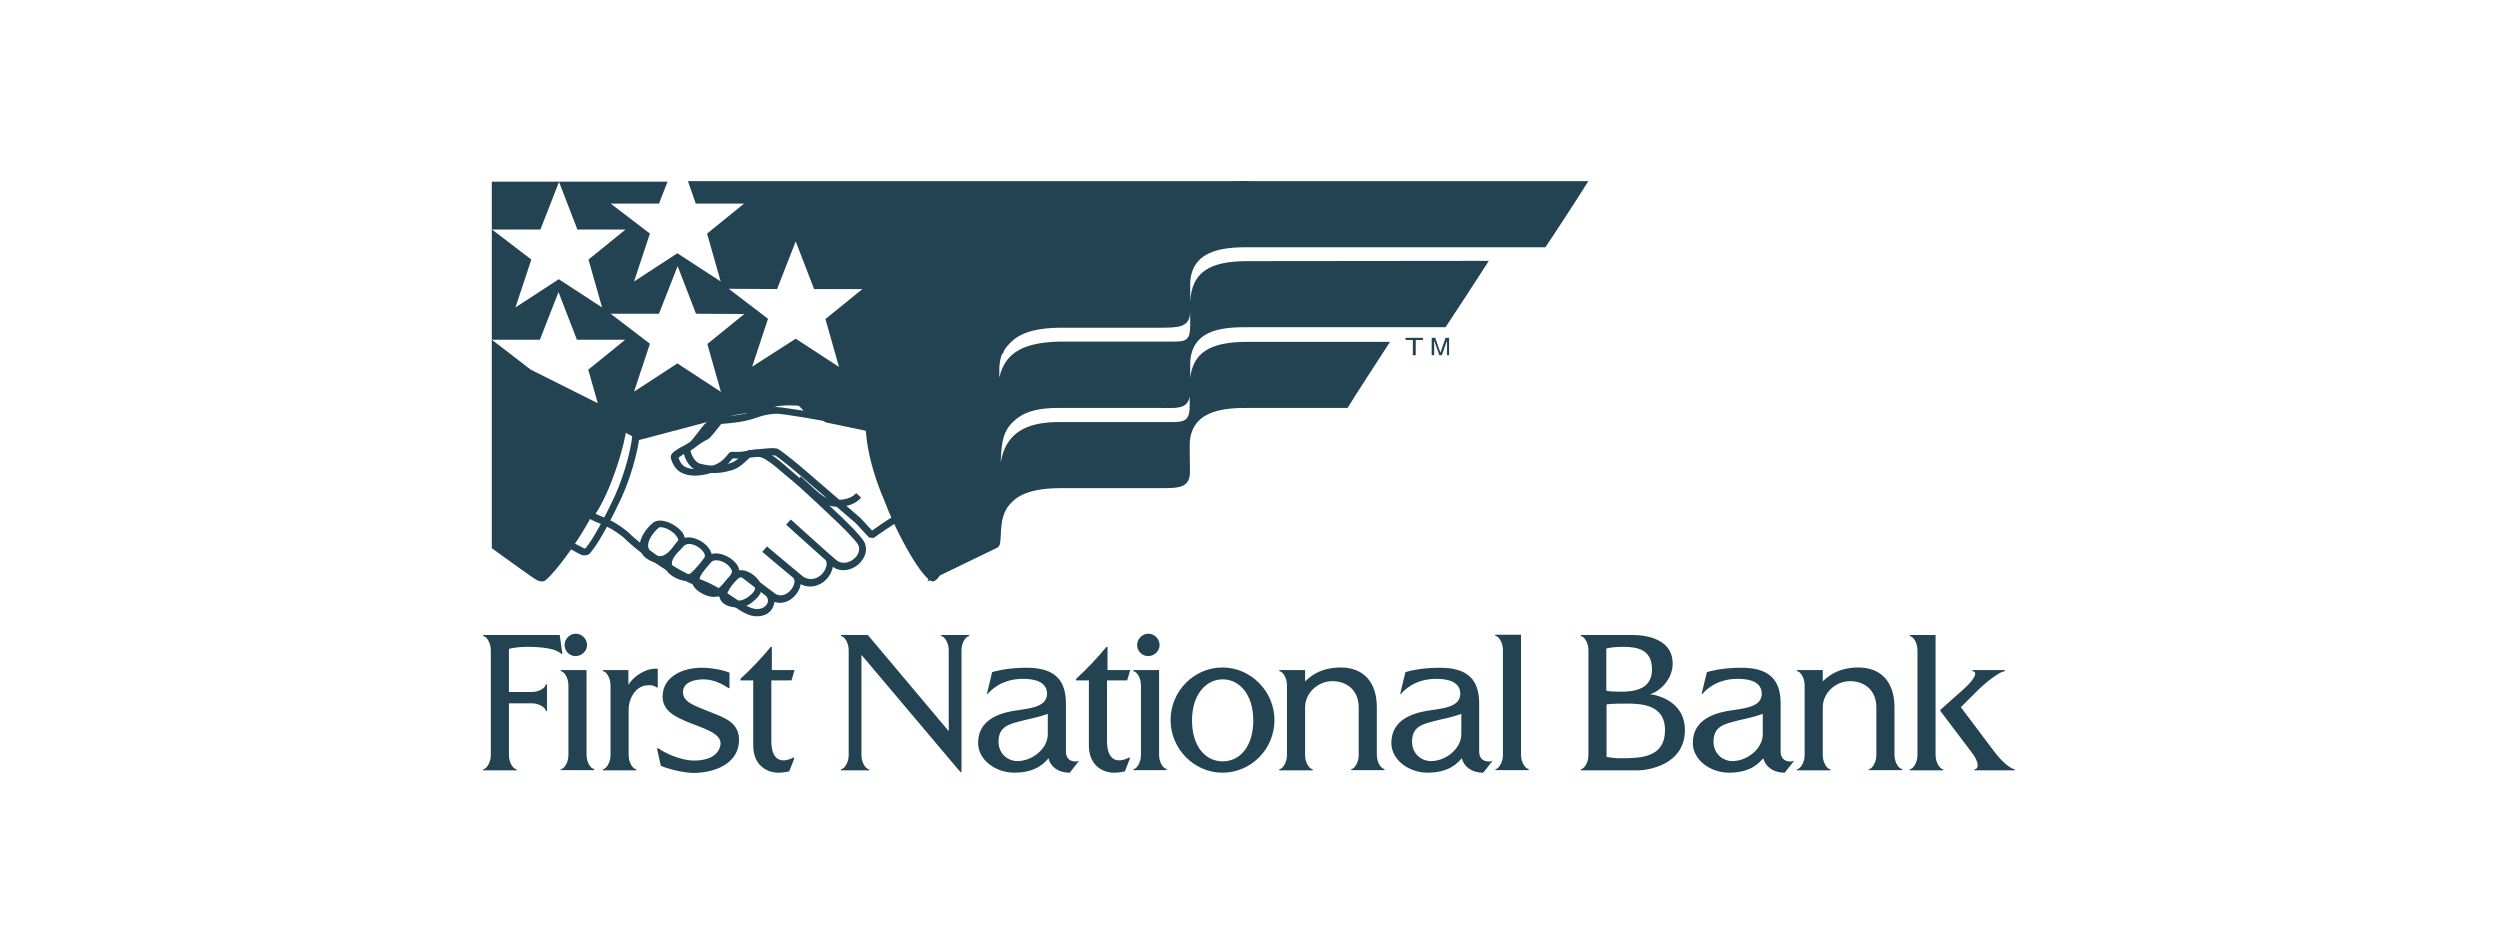
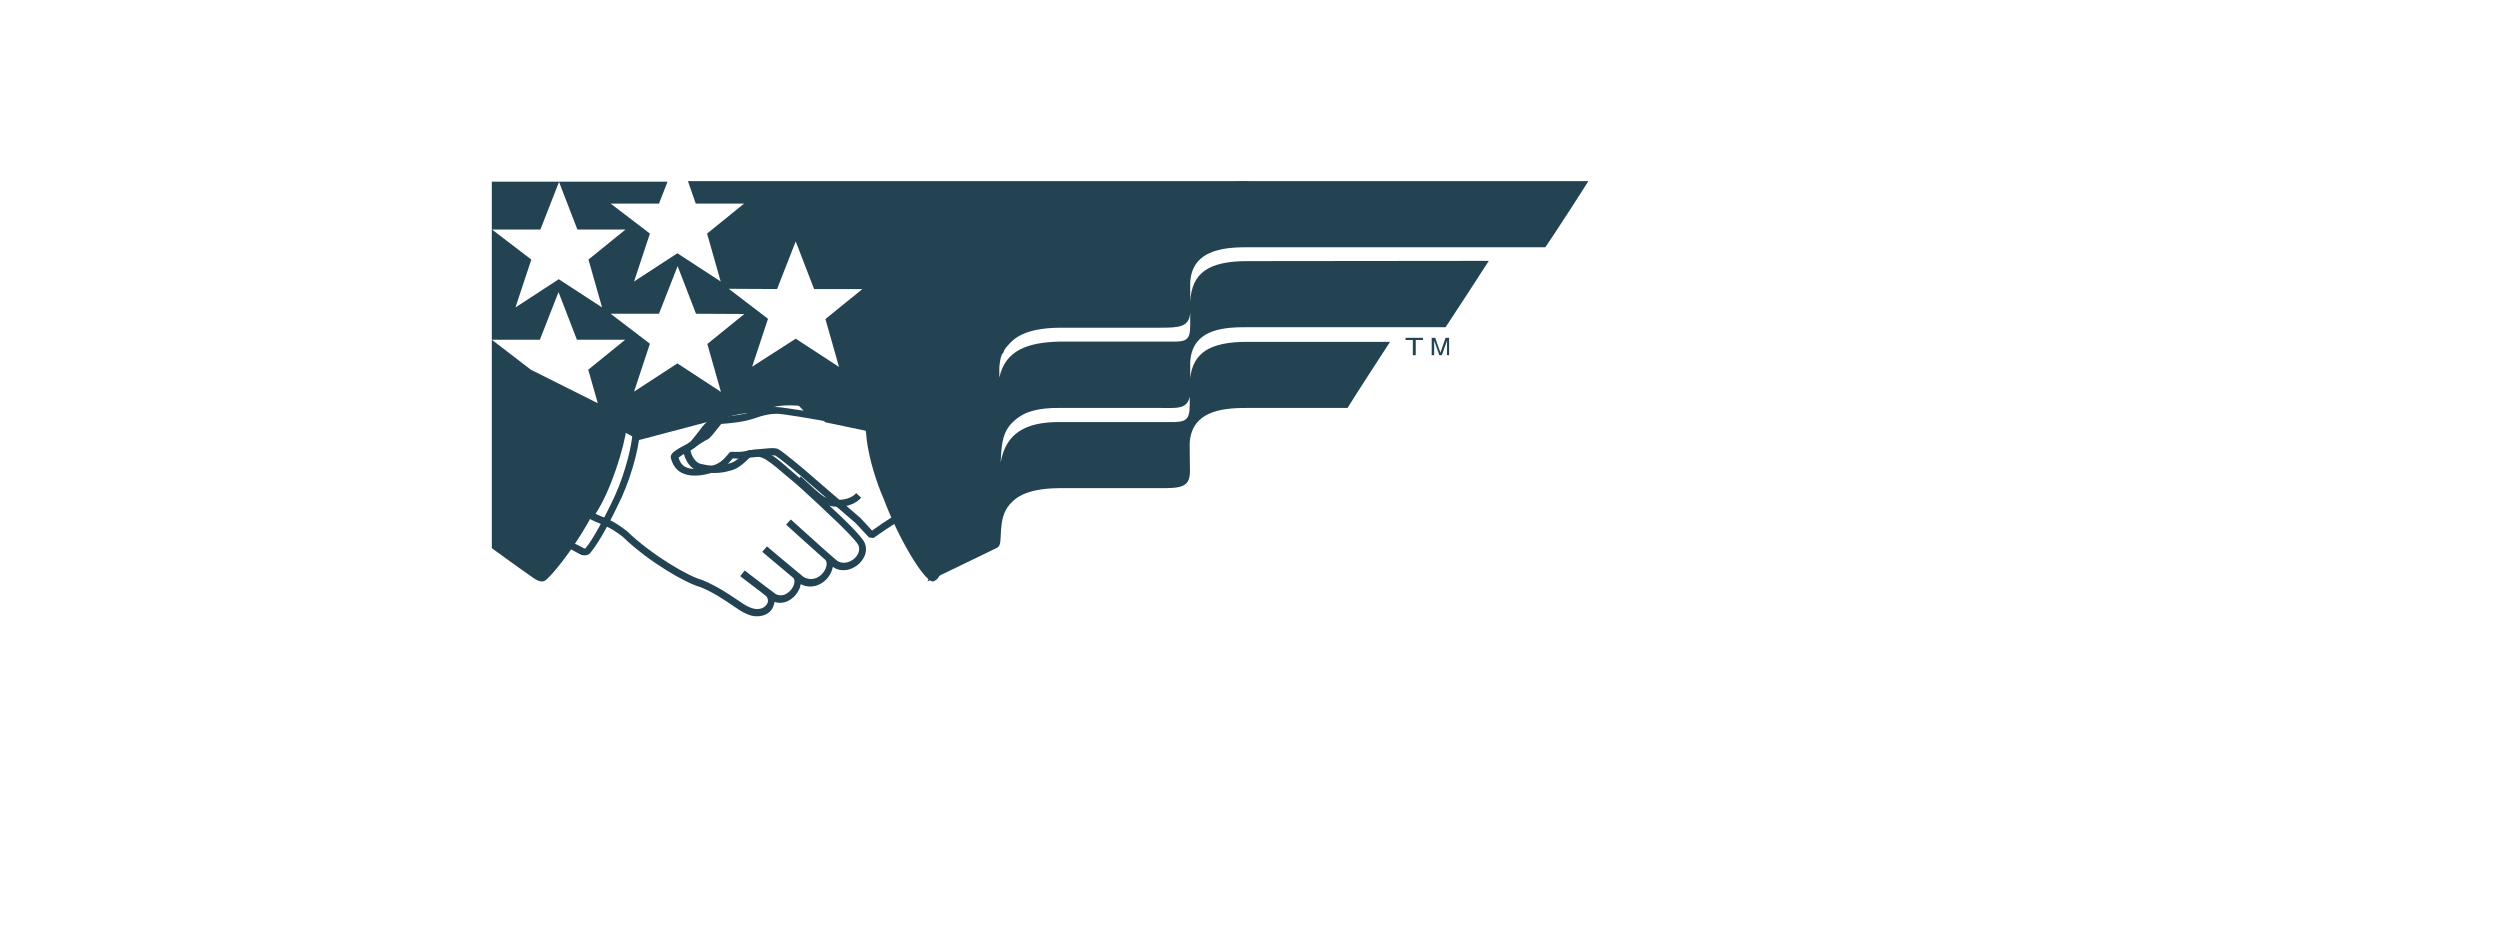
<svg xmlns="http://www.w3.org/2000/svg" width="207px" height="78px" viewBox="0 0 207 78" version="1.1">
  <title>Group 291</title>
  <g id="Page-1" stroke="none" stroke-width="1" fill="none" fill-rule="evenodd">
    <g id="Group-291">
-       <rect id="Rectangle" x="0" y="0" width="207" height="78" />
      <g id="Group" transform="translate(40, 15)" fill="#234353" fill-rule="nonzero">
        <path d="M24.342,8.933 L25.885,4.988 L27.407,8.933 L31.409,8.933 L28.345,11.416 L29.47,15.382 L25.885,13.044 L22.278,15.361 L23.591,11.395 L20.339,8.912 L24.342,8.933 Z M21.631,10.999 L18.567,13.482 L19.693,17.448 L16.086,15.09 L12.5,17.427 L13.813,13.462 L10.561,10.978 L14.564,10.978 L16.107,7.033 L17.629,10.978 L21.631,10.999 Z M11.791,4.007 L8.726,6.491 L9.852,10.456 L6.266,8.119 L2.68,10.456 L3.994,6.491 L0.741,4.007 L4.744,4.007 L6.287,0.063 L7.809,4.007 L11.791,4.007 Z M17.608,1.857 L21.611,1.857 L18.546,4.341 L19.672,8.307 L16.086,5.969 L12.5,8.307 L13.813,4.341 L10.561,1.857 L14.564,1.857 L15.273,0.042 L0.721,0.042 L0.721,13.128 L4.703,13.128 L6.245,9.183 L7.767,13.128 L11.77,13.128 L8.706,15.611 L9.498,18.387 C7.851,17.573 5.808,16.53 3.952,15.611 L0.721,13.128 L0.721,14.902 L0.721,30.388 C0.721,30.388 2.805,31.911 3.89,32.663 C4.244,32.913 4.786,33.352 5.182,33.038 C6.079,32.287 8.059,29.595 9.122,27.466 C9.602,26.527 10.207,25.379 10.686,24.064 C10.874,23.647 11.145,22.728 11.27,22.227 C11.416,21.727 11.541,21.184 11.603,20.725 L12.917,21.434 L20.026,19.556 L25.905,18.241 L28.366,19.973 L32.452,20.829 L43.064,14.234 L44.398,9.976 L58.387,7.2 L63.412,0 L16.962,0 L17.608,1.857 Z" id="Shape" />
-         <path d="M6.557,39.093 L6.346,37.577 L0.048,37.577 C-0.016,37.577 -0.016,37.684 0.048,37.684 C0.238,37.684 0.639,38.154 0.639,38.837 L0.639,47.527 C0.639,48.189 0.238,48.68 0.048,48.68 C-0.016,48.68 -0.016,48.786 0.048,48.786 L2.732,48.786 C2.795,48.786 2.795,48.68 2.732,48.68 C2.542,48.68 2.14,48.21 2.14,47.527 L2.14,43.235 L4.042,43.235 C4.697,43.235 5.183,43.641 5.183,43.833 C5.183,43.897 5.289,43.897 5.289,43.833 L5.289,41.698 C5.289,41.634 5.183,41.634 5.183,41.698 C5.183,41.89 4.718,42.296 4.042,42.296 L2.14,42.296 L2.14,38.73 C2.478,38.623 3.07,38.559 3.683,38.559 C5.014,38.559 5.987,38.73 6.43,39.093 C6.473,39.157 6.557,39.2 6.557,39.093 Z M8.607,38.41 C8.607,37.897 8.185,37.471 7.677,37.471 C7.17,37.471 6.748,37.897 6.748,38.41 C6.748,38.922 7.17,39.328 7.677,39.328 C8.185,39.307 8.607,38.901 8.607,38.41 Z M6.473,48.765 L9.157,48.765 C9.22,48.765 9.22,48.658 9.157,48.658 C8.967,48.658 8.565,48.189 8.565,47.505 L8.565,40.481 L6.473,40.481 C6.409,40.481 6.409,40.588 6.473,40.588 C6.663,40.588 7.065,41.057 7.065,41.741 L7.065,47.527 C7.065,48.189 6.663,48.68 6.473,48.68 C6.409,48.68 6.409,48.765 6.473,48.765 Z M14.356,41.911 C14.42,41.954 14.462,41.933 14.462,41.869 L14.462,40.374 C13.447,40.267 12.348,41.1 12.031,41.719 L12.031,40.481 L9.96,40.481 C9.897,40.481 9.897,40.588 9.96,40.588 C10.15,40.588 10.552,41.057 10.552,41.741 L10.552,47.527 C10.552,48.189 10.15,48.68 9.96,48.68 C9.897,48.68 9.897,48.786 9.96,48.786 L12.644,48.786 C12.708,48.786 12.708,48.68 12.644,48.68 C12.454,48.68 12.052,48.21 12.052,47.527 L12.052,43.748 C12.052,42.808 12.665,41.741 13.659,41.741 C13.849,41.719 14.081,41.719 14.356,41.911 Z M21.183,46.459 C21.31,44.794 19.936,44.409 18.604,43.876 C17.59,43.449 16.512,43.15 16.554,42.274 C16.576,41.506 17.442,41.25 18.266,41.25 C19.133,41.25 19.936,41.719 20.295,41.954 C20.38,42.018 20.401,41.976 20.401,41.869 L20.401,40.695 C19.936,40.502 18.985,40.289 18.097,40.289 C16.406,40.289 14.864,41.1 14.864,42.68 C14.864,43.876 15.941,44.367 17.019,44.815 C18.097,45.264 19.767,45.691 19.661,46.63 C19.513,47.655 18.478,47.975 17.484,47.975 C16.343,47.975 15.033,47.335 14.568,46.993 C14.504,46.972 14.356,46.886 14.42,47.078 L14.716,48.402 C15.075,48.594 16.533,49 17.442,49 C19.217,48.979 21.056,48.231 21.183,46.459 Z M25.537,41.335 L25.791,40.481 L23.91,40.481 L23.91,38.559 L23.825,38.559 C23.043,39.499 22.24,40.353 21.31,41.207 L21.31,41.335 L22.367,41.335 L22.367,46.737 C22.367,48.21 23.318,48.979 24.48,48.979 C24.776,48.979 25.009,48.936 25.347,48.872 L25.748,47.847 C25.77,47.804 25.791,47.676 25.664,47.74 C24.628,48.253 23.867,47.89 23.867,46.352 L23.867,41.335 L25.537,41.335 Z M40.205,37.684 C40.268,37.684 40.268,37.577 40.205,37.577 L37.965,37.577 C37.901,37.577 37.901,37.684 37.965,37.684 C38.155,37.684 38.556,38.154 38.556,38.837 L38.556,45.541 L31.856,37.577 L29.68,37.577 C29.616,37.577 29.616,37.684 29.68,37.684 C29.87,37.684 30.271,38.154 30.271,38.837 L30.271,47.527 C30.271,48.189 29.87,48.68 29.68,48.68 C29.616,48.68 29.616,48.786 29.68,48.786 L31.92,48.786 C31.983,48.786 31.983,48.68 31.92,48.68 C31.73,48.68 31.328,48.21 31.328,47.527 L31.328,39.221 L39.402,48.786 L39.613,48.979 L39.613,38.837 C39.613,38.154 40.015,37.684 40.205,37.684 Z M46.757,45.797 C46.757,46.993 45.468,48.018 44.242,48.018 C43.439,48.018 42.678,47.399 42.678,46.417 C42.678,45.264 43.396,45.007 44.263,44.772 C45.277,44.495 45.785,44.452 46.757,44.111 L46.757,45.797 Z M49.272,48.018 C49.188,48.082 48.258,48.167 48.258,47.228 L48.258,43.257 C48.258,41.271 47.306,40.289 45.003,40.289 C43.354,40.289 42.382,40.588 42.149,40.652 L41.727,42.403 C41.706,42.467 41.748,42.509 41.79,42.445 C41.98,42.232 42.868,41.207 44.707,41.207 C45.785,41.207 46.694,41.506 46.694,42.445 C46.694,43.62 45.066,43.662 43.819,43.876 C42.319,44.153 40.987,44.837 40.987,46.523 C40.987,47.954 42.488,48.979 43.967,48.979 C45.827,48.979 46.482,48.146 46.82,47.783 C46.947,48.423 47.56,48.979 48.575,48.979 L49.314,48.039 C49.357,47.997 49.314,47.975 49.272,48.018 Z M53.33,41.335 L53.584,40.481 L51.703,40.481 L51.703,38.559 L51.618,38.559 C50.836,39.499 50.033,40.353 49.103,41.207 L49.103,41.335 L50.16,41.335 L50.16,46.737 C50.16,48.21 51.111,48.979 52.273,48.979 C52.569,48.979 52.802,48.936 53.14,48.872 L53.541,47.847 C53.563,47.804 53.584,47.676 53.457,47.74 C52.421,48.253 51.66,47.89 51.66,46.352 L51.66,41.335 L53.33,41.335 Z M56.014,38.41 C56.014,37.897 55.592,37.471 55.084,37.471 C54.577,37.471 54.154,37.897 54.154,38.41 C54.154,38.922 54.577,39.328 55.084,39.328 C55.592,39.307 56.014,38.901 56.014,38.41 Z M53.88,48.765 L56.564,48.765 C56.627,48.765 56.627,48.658 56.564,48.658 C56.374,48.658 55.972,48.189 55.972,47.505 L55.972,40.481 L53.88,40.481 C53.816,40.481 53.816,40.588 53.88,40.588 C54.07,40.588 54.471,41.057 54.471,41.741 L54.471,47.527 C54.471,48.189 54.07,48.68 53.88,48.68 C53.816,48.68 53.816,48.765 53.88,48.765 Z M63.771,44.644 C63.771,46.779 62.693,48.039 61.235,48.039 C59.777,48.039 58.698,46.758 58.698,44.644 C58.698,42.509 59.861,41.25 61.235,41.25 C62.63,41.25 63.771,42.509 63.771,44.644 Z M65.525,44.623 C65.525,42.253 63.581,40.267 61.214,40.267 C58.868,40.267 56.923,42.232 56.923,44.623 C56.923,46.993 58.868,48.979 61.214,48.979 C63.602,48.979 65.525,47.014 65.525,44.623 Z M71.908,48.765 L74.592,48.765 C74.656,48.765 74.656,48.658 74.592,48.658 C74.402,48.658 74.001,48.189 74.001,47.505 L74.001,43.556 C74.001,41.399 72.817,40.267 71.021,40.267 C69.055,40.267 68.231,41.292 68.062,41.42 L68.062,40.481 L65.969,40.481 C65.906,40.481 65.906,40.588 65.969,40.588 C66.159,40.588 66.561,41.057 66.561,41.741 L66.561,47.527 C66.561,48.189 66.159,48.68 65.969,48.68 C65.906,48.68 65.906,48.786 65.969,48.786 L68.653,48.786 C68.717,48.786 68.717,48.68 68.653,48.68 C68.463,48.68 68.062,48.21 68.062,47.527 L68.062,43.577 C68.062,42.338 69.161,41.399 70.323,41.399 C71.464,41.399 72.5,42.104 72.5,43.577 L72.5,47.527 C72.5,48.189 72.098,48.68 71.908,48.68 C71.866,48.68 71.866,48.765 71.908,48.765 Z M80.997,45.797 C80.997,46.993 79.707,48.018 78.481,48.018 C77.678,48.018 76.917,47.399 76.917,46.417 C76.917,45.264 77.636,45.007 78.502,44.772 C79.517,44.495 80.024,44.452 80.997,44.111 L80.997,45.797 Z M82.814,48.979 L83.554,48.039 C83.596,47.997 83.554,47.975 83.49,48.018 C83.406,48.082 82.476,48.167 82.476,47.228 L82.476,43.257 C82.476,41.271 81.525,40.289 79.221,40.289 C77.573,40.289 76.6,40.588 76.368,40.652 L75.945,42.403 C75.924,42.467 75.966,42.509 76.008,42.445 C76.199,42.232 77.086,41.207 78.925,41.207 C80.003,41.207 80.912,41.506 80.912,42.445 C80.912,43.62 79.284,43.662 78.037,43.876 C76.537,44.153 75.205,44.837 75.205,46.523 C75.205,47.954 76.706,48.979 78.185,48.979 C80.045,48.979 80.701,48.146 81.039,47.783 C81.187,48.423 81.8,48.979 82.814,48.979 Z M83.85,48.765 L86.534,48.765 C86.597,48.765 86.597,48.658 86.534,48.658 C86.344,48.658 85.942,48.189 85.942,47.505 L85.942,37.556 L83.85,37.556 C83.786,37.556 83.786,37.663 83.85,37.663 C84.04,37.663 84.442,38.132 84.442,38.816 L84.442,47.527 C84.442,48.189 84.04,48.68 83.85,48.68 C83.808,48.68 83.808,48.765 83.85,48.765 Z M97.863,45.434 C97.863,47.74 95.876,47.783 94.164,47.783 C93.741,47.783 93.403,47.74 93.023,47.676 L93.023,43.321 C93.488,43.257 94.248,43.257 94.756,43.257 C96.066,43.257 97.863,43.427 97.863,45.434 Z M94.227,42.274 C93.762,42.274 93.255,42.253 93.001,42.189 L93.001,38.709 C93.255,38.602 93.868,38.559 94.418,38.559 C95.559,38.559 96.785,38.773 96.785,40.417 C96.806,42.04 95.369,42.274 94.227,42.274 Z M99.511,45.434 C99.511,43.257 97.524,42.573 96.616,42.488 C97.482,42.232 98.497,41.207 98.497,39.947 C98.497,37.513 95.411,37.577 95.115,37.577 L90.93,37.577 C90.867,37.577 90.867,37.684 90.93,37.684 C91.12,37.684 91.522,38.154 91.522,38.837 L91.522,47.527 C91.522,48.189 91.12,48.68 90.93,48.68 C90.867,48.68 90.867,48.786 90.93,48.786 L95.686,48.786 C96.425,48.765 99.511,48.36 99.511,45.434 Z M105.957,45.797 C105.957,46.993 104.668,48.018 103.442,48.018 C102.639,48.018 101.878,47.399 101.878,46.417 C101.878,45.264 102.597,45.007 103.463,44.772 C104.478,44.495 104.985,44.452 105.957,44.111 L105.957,45.797 Z M107.775,48.979 L108.515,48.039 C108.557,47.997 108.515,47.975 108.451,48.018 C108.367,48.082 107.437,48.167 107.437,47.228 L107.437,43.257 C107.437,41.271 106.486,40.289 104.182,40.289 C102.533,40.289 101.561,40.588 101.329,40.652 L100.906,42.403 C100.885,42.467 100.927,42.509 100.97,42.445 C101.16,42.232 102.047,41.207 103.886,41.207 C104.964,41.207 105.873,41.506 105.873,42.445 C105.873,43.62 104.246,43.662 102.999,43.876 C101.498,44.153 100.166,44.837 100.166,46.523 C100.166,47.954 101.667,48.979 103.146,48.979 C105.006,48.979 105.662,48.146 106,47.783 C106.148,48.423 106.782,48.979 107.775,48.979 Z M114.771,48.765 L117.455,48.765 C117.519,48.765 117.519,48.658 117.455,48.658 C117.265,48.658 116.863,48.189 116.863,47.505 L116.863,43.556 C116.863,41.399 115.68,40.267 113.883,40.267 C111.918,40.267 111.093,41.292 110.924,41.42 L110.924,40.481 L108.832,40.481 C108.768,40.481 108.768,40.588 108.832,40.588 C109.022,40.588 109.424,41.057 109.424,41.741 L109.424,47.527 C109.424,48.189 109.022,48.68 108.832,48.68 C108.768,48.68 108.768,48.786 108.832,48.786 L111.516,48.786 C111.58,48.786 111.58,48.68 111.516,48.68 C111.326,48.68 110.924,48.21 110.924,47.527 L110.924,43.577 C110.924,42.338 112.023,41.399 113.186,41.399 C114.327,41.399 115.363,42.104 115.363,43.577 L115.363,47.527 C115.363,48.189 114.961,48.68 114.771,48.68 C114.729,48.68 114.729,48.765 114.771,48.765 Z M120.266,47.527 L120.266,37.577 L118.174,37.577 C118.11,37.577 118.11,37.684 118.174,37.684 C118.364,37.684 118.766,38.154 118.766,38.837 L118.766,47.527 C118.766,48.189 118.364,48.68 118.174,48.68 C118.11,48.68 118.11,48.786 118.174,48.786 L120.858,48.786 C120.921,48.786 120.921,48.68 120.858,48.68 C120.668,48.68 120.266,48.189 120.266,47.527 Z M125.106,47.207 L122.359,43.556 L123.88,42.04 C124.895,41.079 125.74,40.588 125.952,40.588 C126.015,40.588 126.015,40.481 125.952,40.481 L123.352,40.481 C123.289,40.481 123.289,40.588 123.352,40.588 C123.669,40.588 123.711,41.057 122.612,42.04 L120.668,43.769 L120.668,43.876 L123.204,47.228 C124.007,48.253 123.754,48.68 123.542,48.68 C123.479,48.68 123.479,48.786 123.542,48.786 L126.776,48.786 C126.839,48.786 126.839,48.68 126.776,48.68 C126.586,48.68 125.888,48.253 125.106,47.207 Z" id="Shape" />
        <path d="M33.205,26.397 C31.814,23.215 31.329,19.789 32.013,19.526 C32.962,19.201 34.11,20.053 35.016,21.167 C36.186,22.647 36.98,24.573 36.98,24.573 C36.98,24.573 37.687,26.58 38.04,28.667 C38.394,30.796 38.129,33.005 37.223,33.147 C36.451,33.046 34.375,29.519 33.205,26.397 Z" id="Path" />
        <path d="M32.335,29.544 L31.954,29.502 L30.854,28.322 L26.329,24.422 C25.673,23.853 24.51,22.905 24.193,22.715 C23.939,22.673 23.389,22.736 22.924,22.799 C22.607,22.841 22.31,22.884 22.099,22.884 C22.036,22.926 21.972,22.989 21.909,23.052 C21.549,23.389 21.042,23.874 20.407,23.98 C19.709,24.212 18.694,24.233 17.912,24.001 C16.981,23.874 16.516,22.61 16.579,22.125 L16.706,21.914 C16.791,21.851 16.918,21.767 17.066,21.682 C17.446,21.429 17.954,21.071 18.356,20.881 C18.567,20.692 18.821,20.354 19.075,20.038 C19.434,19.574 19.751,19.153 20.048,18.984 L20.111,18.963 C20.703,18.774 21.253,18.731 21.782,18.689 C22.48,18.647 23.135,18.584 23.939,18.205 C24.298,18.036 25.123,18.015 25.462,18.015 C25.821,18.015 27.027,18.036 27.746,18.331 C28.063,18.394 28.253,18.479 28.465,18.563 C28.74,18.689 29.036,18.816 29.839,18.963 C30.156,19.026 30.431,19.111 30.706,19.195 C31.214,19.343 31.679,19.511 32.271,19.511 C32.504,19.511 32.737,19.49 32.99,19.448 L33.223,19.49 C35.592,21.24 37.22,26.319 36.628,27.12 L36.416,27.247 C35.718,27.247 33.561,28.659 32.335,29.544 Z M23.96,22.104 C24.108,22.104 24.235,22.125 24.341,22.146 L24.404,22.167 C24.848,22.399 26.519,23.811 26.709,23.98 L31.256,27.9 L32.208,28.933 C32.927,28.406 35.126,26.909 36.12,26.678 C36.268,25.856 34.978,21.64 32.906,20.017 C32.673,20.059 32.44,20.08 32.208,20.08 C31.531,20.08 31.002,19.912 30.474,19.743 C30.22,19.659 29.945,19.574 29.67,19.511 C28.803,19.364 28.465,19.195 28.169,19.069 C27.978,18.984 27.83,18.921 27.555,18.879 L27.492,18.858 C27.09,18.689 26.286,18.563 25.419,18.563 C24.764,18.563 24.298,18.626 24.15,18.689 C23.262,19.111 22.501,19.174 21.782,19.216 C21.274,19.258 20.809,19.279 20.301,19.448 C20.111,19.574 19.794,19.996 19.519,20.354 C19.244,20.713 18.948,21.071 18.715,21.303 L18.652,21.345 C18.292,21.514 17.764,21.872 17.404,22.125 C17.32,22.188 17.235,22.23 17.171,22.294 C17.214,22.631 17.552,23.347 18.06,23.411 C18.44,23.516 18.8,23.558 19.159,23.558 C19.561,23.558 19.963,23.495 20.301,23.389 C20.809,23.305 21.211,22.926 21.549,22.61 C21.655,22.504 21.761,22.42 21.845,22.336 L22.036,22.272 L22.078,22.272 C22.268,22.272 22.564,22.23 22.86,22.188 C23.22,22.167 23.622,22.104 23.96,22.104 Z" id="Shape" />
        <path d="M22.688,36.029 C22.387,36.029 22.087,35.965 21.786,35.815 C21.464,35.687 21.099,35.429 20.648,35.129 C19.961,34.658 19.124,34.079 17.986,33.607 C16.827,33.307 13.714,31.528 11.567,29.449 C10.687,28.763 10.15,28.548 9.635,28.334 C9.356,28.227 9.055,28.098 8.733,27.905 L8.647,27.476 C9.957,25.74 11.331,21.324 11.309,19.952 L11.717,19.674 C12.039,19.802 12.554,19.888 13.155,19.888 C13.971,19.888 14.873,19.759 15.624,19.524 C16.462,19.266 17.771,18.688 18.63,18.259 C18.759,18.194 18.888,18.13 19.017,18.066 C19.768,17.701 20.476,17.337 21.421,17.444 C21.722,17.487 22.001,17.487 22.301,17.487 C22.795,17.487 23.224,17.444 23.675,17.401 C23.847,17.38 24.04,17.358 24.233,17.337 C24.362,17.316 24.513,17.294 24.684,17.294 C25.736,17.294 26.445,18.044 26.788,18.387 L26.853,18.452 C27.153,18.773 28.184,19.202 28.549,19.331 L28.398,19.888 C27.239,19.674 24.942,19.288 24.448,19.266 C23.89,19.245 23.246,19.352 22.43,19.652 C21.571,19.952 20.348,20.059 19.703,20.102 L19.618,20.102 C19.102,20.102 18.737,20.595 18.308,21.174 C18.136,21.41 17.965,21.646 17.75,21.86 C17.514,22.117 17.192,22.289 16.87,22.46 C16.655,22.567 16.44,22.696 16.247,22.846 C16.226,22.868 16.204,22.889 16.183,22.889 C16.354,23.468 16.655,23.639 16.891,23.725 C17.406,23.918 18.179,23.854 18.952,23.575 C19.682,23.339 19.961,22.996 20.305,22.589 L20.326,22.546 L20.412,22.46 C20.519,22.396 20.691,22.396 20.906,22.417 C20.97,22.417 21.035,22.417 21.099,22.417 C21.443,22.417 21.722,22.353 21.958,22.31 C22.172,22.267 22.387,22.224 22.602,22.224 C22.967,22.224 23.289,22.332 23.697,22.546 C24.384,22.975 24.92,23.468 25.414,23.897 C25.629,24.089 25.844,24.261 26.037,24.432 C26.531,24.861 27.346,25.633 28.141,26.362 L28.957,27.133 C29.751,27.862 31.125,29.17 31.554,29.856 C31.79,30.327 31.748,30.842 31.447,31.292 C31.103,31.849 30.459,32.214 29.837,32.214 C29.515,32.214 29.214,32.128 28.957,31.935 C28.935,32.064 28.892,32.214 28.828,32.364 C28.57,32.964 27.926,33.564 27.089,33.564 C26.81,33.564 26.552,33.5 26.295,33.371 C26.273,33.521 26.23,33.693 26.144,33.843 C25.887,34.379 25.307,34.915 24.598,34.915 C24.448,34.915 24.276,34.893 24.126,34.829 C24.126,34.958 24.083,35.065 24.04,35.172 C23.869,35.708 23.332,36.029 22.688,36.029 Z M9.313,27.541 C9.506,27.627 9.678,27.712 9.849,27.776 C10.386,27.991 10.987,28.248 11.932,28.998 C14.014,30.992 17.041,32.75 18.158,33.028 C19.382,33.543 20.262,34.143 20.97,34.615 C21.378,34.893 21.743,35.151 22.022,35.258 C22.258,35.365 22.473,35.429 22.688,35.429 C23.139,35.429 23.439,35.193 23.546,34.936 C23.632,34.743 23.589,34.529 23.439,34.357 L22.945,33.972 C22.087,33.328 21.292,32.707 21.292,32.707 L21.657,32.235 C21.657,32.235 22.559,32.921 23.31,33.5 C23.632,33.736 23.954,33.972 24.255,34.207 C24.362,34.25 24.513,34.293 24.641,34.293 C25.114,34.293 25.5,33.907 25.672,33.564 C25.779,33.35 25.844,33.05 25.693,32.857 C24.963,32.257 23.117,30.692 23.117,30.692 L23.504,30.242 C23.504,30.242 25.457,31.892 26.531,32.771 C26.702,32.878 26.939,32.943 27.153,32.943 C27.733,32.943 28.184,32.492 28.356,32.085 C28.484,31.785 28.484,31.485 28.313,31.335 L27.711,30.799 C26.574,29.792 25.092,28.441 25.092,28.441 L25.479,28.012 L28.098,30.37 C28.871,31.056 29.171,31.314 29.279,31.399 C29.794,31.806 30.61,31.549 30.975,30.971 C31.082,30.799 31.232,30.477 31.061,30.113 C30.803,29.684 29.858,28.72 28.592,27.541 L27.776,26.769 C26.981,26.04 26.166,25.268 25.672,24.861 C25.479,24.69 25.264,24.518 25.028,24.325 C24.534,23.897 24.019,23.446 23.396,23.039 C23.01,22.825 22.774,22.803 22.58,22.803 C22.409,22.803 22.237,22.846 22.044,22.868 C21.786,22.91 21.464,22.975 21.078,22.975 C20.992,22.975 20.927,22.975 20.841,22.953 C20.777,22.953 20.734,22.953 20.67,22.953 C20.305,23.403 19.94,23.811 19.102,24.089 C18.201,24.411 17.278,24.475 16.655,24.24 C16.097,24.047 15.732,23.618 15.539,22.91 L15.539,22.846 C15.539,22.61 15.71,22.482 15.839,22.375 C16.075,22.203 16.312,22.053 16.548,21.946 C16.827,21.796 17.084,21.667 17.256,21.474 C17.428,21.281 17.6,21.045 17.771,20.831 C18.244,20.188 18.737,19.524 19.553,19.524 L19.639,19.524 C20.219,19.481 21.378,19.373 22.172,19.116 C23.074,18.816 23.783,18.666 24.427,18.709 C24.749,18.73 25.672,18.88 26.552,19.009 C26.488,18.966 26.445,18.923 26.402,18.859 L26.337,18.795 C26.015,18.452 25.457,17.873 24.663,17.873 C24.534,17.873 24.427,17.894 24.298,17.916 C24.083,17.937 23.911,17.959 23.718,17.98 C23.01,18.066 22.215,18.109 21.357,18.023 C20.584,17.937 20.004,18.216 19.274,18.58 C19.145,18.645 19.017,18.709 18.888,18.773 C18.007,19.202 16.676,19.781 15.796,20.059 C14.98,20.317 14.036,20.467 13.155,20.467 C12.791,20.467 12.318,20.445 11.889,20.338 C11.717,22.01 10.536,25.719 9.313,27.541 Z" id="Shape" />
        <path d="M8.421,30.985 C8.287,30.985 8.198,30.964 8.131,30.943 C7.909,30.837 7.575,30.646 7.264,30.477 C6.975,30.307 6.685,30.159 6.552,30.095 L6.485,29.629 C7.019,29.12 8.176,27.276 9.155,25.093 C10.2,22.847 10.645,20.325 10.667,19.71 L11.09,19.456 C11.179,19.498 11.357,19.583 11.58,19.668 C12.002,19.858 12.581,20.092 12.759,20.176 L12.959,20.41 C13.07,21.49 12.38,24.182 11.468,26.196 C10.69,27.87 9.622,29.904 8.932,30.71 C8.821,30.901 8.621,30.985 8.421,30.985 Z M8.376,30.413 C8.376,30.413 8.398,30.413 8.421,30.413 C8.465,30.413 8.487,30.392 8.487,30.392 C9.044,29.735 10.045,27.933 10.934,26.005 C11.802,24.076 12.38,21.681 12.38,20.664 C12.113,20.558 11.691,20.367 11.335,20.219 C11.29,20.198 11.268,20.176 11.224,20.176 C11.068,21.278 10.556,23.461 9.689,25.348 C8.754,27.404 7.776,29.014 7.153,29.777 C7.286,29.841 7.42,29.926 7.553,29.989 C7.865,30.137 8.176,30.307 8.376,30.413 Z" id="Shape" />
        <path d="M36.208,30.985 C36.126,30.985 36.044,30.964 35.982,30.923 C35.777,30.776 35.756,30.524 35.715,30.294 C35.715,30.231 35.695,30.189 35.695,30.126 C35.572,29.33 35.284,27.695 34.524,25.432 C33.58,22.959 32.184,21.009 31.711,20.884 L31.65,20.36 C31.814,20.276 32.245,20.087 32.697,19.878 C33.066,19.71 33.436,19.542 33.6,19.479 L33.703,19.459 C34.75,19.375 35.798,21.303 36.516,22.917 C37.584,25.369 38.754,29.393 37.892,30.231 L37.81,30.294 C37.687,30.336 37.543,30.419 37.399,30.503 C37.112,30.671 36.742,30.86 36.373,30.985 C36.29,30.985 36.249,30.985 36.208,30.985 Z M32.368,20.653 C33.231,21.428 34.36,23.42 35.058,25.243 C35.818,27.569 36.126,29.246 36.249,30.042 C36.249,30.084 36.27,30.147 36.27,30.231 C36.27,30.273 36.29,30.336 36.29,30.399 C36.557,30.294 36.845,30.147 37.091,30 C37.235,29.916 37.379,29.854 37.502,29.791 C37.892,29.267 37.276,26.102 35.982,23.147 C34.997,20.863 34.175,20.045 33.765,20.024 C33.58,20.108 33.251,20.255 32.902,20.423 C32.717,20.486 32.533,20.569 32.368,20.653 Z M29.411,26.961 C28.857,26.961 28.282,26.815 27.851,26.563 C27.358,26.207 26.804,25.704 26.064,24.991 L25.941,24.866 L26.311,24.447 L26.434,24.572 C27.173,25.264 27.707,25.746 28.159,26.081 C28.919,26.521 30.294,26.521 30.89,25.83 L31.301,26.207 C30.849,26.731 30.13,26.961 29.411,26.961 Z" id="Shape" />
-         <path d="M21.066,35.309 C20.997,35.309 20.927,35.309 20.858,35.288 C20.349,35.246 19.979,35.077 19.748,34.803 C19.632,34.677 19.586,34.508 19.563,34.34 C19.424,34.403 19.239,34.424 19.077,34.424 C18.754,34.424 18.384,34.298 17.991,34.066 C17.598,33.813 17.343,33.518 17.297,33.181 C17.297,33.139 17.274,33.097 17.274,33.033 C17.135,33.075 16.996,33.097 16.834,33.097 C16.488,33.097 16.118,32.97 15.701,32.717 C15.285,32.443 15.054,32.127 14.985,31.769 C14.961,31.706 14.961,31.622 14.961,31.558 C14.823,31.601 14.707,31.622 14.568,31.622 C14.245,31.622 13.921,31.495 13.597,31.284 C13.204,31.032 12.996,30.673 12.973,30.273 C12.927,29.473 13.62,28.651 14.036,28.314 C14.129,28.229 14.314,28.103 14.661,28.103 C15.285,28.103 16.164,28.588 16.534,29.135 C16.626,29.262 16.672,29.409 16.696,29.536 C16.788,29.515 16.904,29.494 16.996,29.494 C17.736,29.494 18.499,30.02 18.777,30.526 C18.846,30.631 18.892,30.758 18.916,30.863 C19.031,30.842 19.124,30.821 19.262,30.821 C19.91,30.821 20.58,31.221 20.904,31.601 C21.089,31.811 21.182,32.001 21.205,32.212 C21.251,32.212 21.297,32.212 21.344,32.212 C22.13,32.212 22.893,32.949 23.008,33.434 C23.17,33.897 22.939,34.34 22.361,34.803 C21.968,35.14 21.529,35.309 21.066,35.309 Z M20.234,34.087 C20.21,34.171 20.187,34.34 20.303,34.487 C20.442,34.656 20.719,34.719 20.95,34.74 C20.997,34.74 21.043,34.74 21.089,34.74 C21.39,34.74 21.714,34.614 22.037,34.361 C22.407,34.066 22.569,33.813 22.5,33.602 L22.477,33.56 C22.43,33.265 21.644,32.591 21.159,32.865 C20.627,33.37 20.419,33.687 20.234,34.087 Z M19.309,31.39 C19.147,31.39 19.008,31.432 18.892,31.537 C18.846,31.601 18.754,31.706 18.661,31.811 C18.314,32.212 17.875,32.696 17.921,33.097 C17.944,33.286 18.083,33.434 18.338,33.602 C18.615,33.771 18.869,33.855 19.054,33.855 C19.447,33.855 19.748,33.497 20.095,33.075 L20.141,33.012 C20.164,32.97 20.21,32.928 20.257,32.886 C20.395,32.738 20.58,32.528 20.604,32.359 C20.627,32.275 20.58,32.148 20.442,31.98 C20.187,31.622 19.679,31.39 19.309,31.39 Z M17.066,30.041 C16.881,30.041 16.719,30.105 16.603,30.231 C16.534,30.294 16.464,30.378 16.372,30.484 C16.303,30.568 16.21,30.631 16.141,30.716 C16.094,30.779 16.025,30.842 15.956,30.926 C15.725,31.221 15.609,31.474 15.632,31.706 C15.655,31.895 15.817,32.085 16.094,32.275 C16.372,32.443 16.649,32.549 16.858,32.549 C16.95,32.549 17.066,32.528 17.158,32.485 C17.621,32.106 18.083,31.495 18.314,31.179 C18.407,31.053 18.361,30.884 18.291,30.779 C18.06,30.378 17.505,30.041 17.066,30.041 Z M14.707,28.651 C14.661,28.651 14.568,28.651 14.545,28.693 C14.152,29.03 13.62,29.683 13.666,30.231 C13.69,30.463 13.805,30.673 14.06,30.821 C14.268,30.968 14.453,31.053 14.638,31.053 C14.915,31.053 15.193,30.884 15.493,30.568 C15.54,30.505 15.609,30.442 15.655,30.378 C15.748,30.252 15.84,30.126 15.933,30.02 C16.002,29.915 16.071,29.831 16.141,29.767 C16.187,29.662 16.118,29.536 16.048,29.452 C15.794,29.03 15.123,28.651 14.707,28.651 Z" id="Shape" />
        <path d="M58.549,11.926 C58.549,13.2 58.21,13.305 56.939,13.284 C55.964,13.284 51.43,13.284 47.744,13.284 C45.096,13.347 43.231,13.994 42.744,16.271 L42.744,15.435 C42.807,14.579 42.956,14.099 43.57,13.472 C43.888,13.159 44.672,12.156 47.765,12.135 C50.689,12.135 52.977,12.135 55.985,12.135 C57.595,12.135 58.485,12.114 58.549,10.861 C58.549,11.321 58.549,11.738 58.549,11.926 Z M42.85,23.309 C42.935,22.14 42.892,21.012 43.719,20.093 C43.888,19.926 44.1,19.696 44.502,19.445 C45.032,19.111 45.964,18.756 47.744,18.777 C50.646,18.777 52.913,18.777 55.922,18.777 C57.32,18.777 58.295,18.944 58.507,17.837 C58.507,18.13 58.507,18.401 58.507,18.547 C58.507,19.821 58.146,19.968 56.854,19.947 C55.879,19.947 51.346,19.947 47.659,19.947 C44.926,19.947 43.274,20.866 42.85,23.309 Z M91.515,0 L63.337,0 C59.968,0 58.57,1.044 58.57,3.697 C58.57,4.407 58.591,4.971 58.591,5.263 C58.591,6.538 58.231,6.684 56.939,6.663 C55.964,6.663 51.43,6.663 47.744,6.663 C44.608,6.663 42.447,8.062 42.574,11.091 C42.574,11.759 42.574,12.95 42.574,14.182 C41.24,14.809 32.723,18.714 31.706,19.132 C35.88,20.302 38.295,30.327 36.791,33.147 C37.659,32.729 42.617,30.327 42.617,30.327 L42.617,30.306 C43.125,30.056 42.49,28.009 43.613,26.756 C43.93,26.442 44.63,25.44 47.723,25.419 C50.646,25.419 52.935,25.419 55.943,25.419 C57.617,25.419 58.549,25.44 58.528,23.999 C58.528,23.33 58.507,22.934 58.507,21.722 C58.634,18.777 61.748,18.777 63.464,18.777 C64.947,18.777 70.244,18.777 71.578,18.777 C72.151,17.837 74.439,14.307 75.095,13.305 C73.761,13.305 66.197,13.305 63.273,13.305 C60.223,13.305 58.782,14.182 58.549,16.312 C58.549,15.978 58.549,15.602 58.549,15.017 C58.676,12.072 61.684,12.093 63.401,12.093 C64.884,12.093 78.337,12.093 79.693,12.093 C80.307,11.174 82.638,7.603 83.273,6.6 C82.023,6.6 66.261,6.621 63.295,6.621 C60.074,6.621 58.676,7.582 58.549,9.984 C58.549,9.608 58.549,9.169 58.549,8.417 C58.676,5.472 61.79,5.472 63.506,5.472 C64.99,5.472 86.218,5.472 87.955,5.472 C88.549,4.616 90.858,1.065 91.515,0 Z" id="Shape" />
        <polygon id="Path" points="76.382 12.971 77.824 12.971 77.824 13.151 77.223 13.151 77.223 14.412 76.983 14.412 76.983 13.151 76.382 13.151" />
        <path d="M79.814,14.412 L79.814,13.56 C79.814,13.511 79.814,13.331 79.814,13.2 L79.385,14.412 L79.179,14.412 L78.75,13.2 C78.75,13.331 78.75,13.511 78.75,13.56 L78.75,14.412 L78.544,14.412 L78.544,12.971 L78.836,12.971 L79.265,14.199 L79.694,12.971 L79.985,12.971 L79.985,14.412 L79.814,14.412 Z" id="Path" />
      </g>
    </g>
  </g>
</svg>